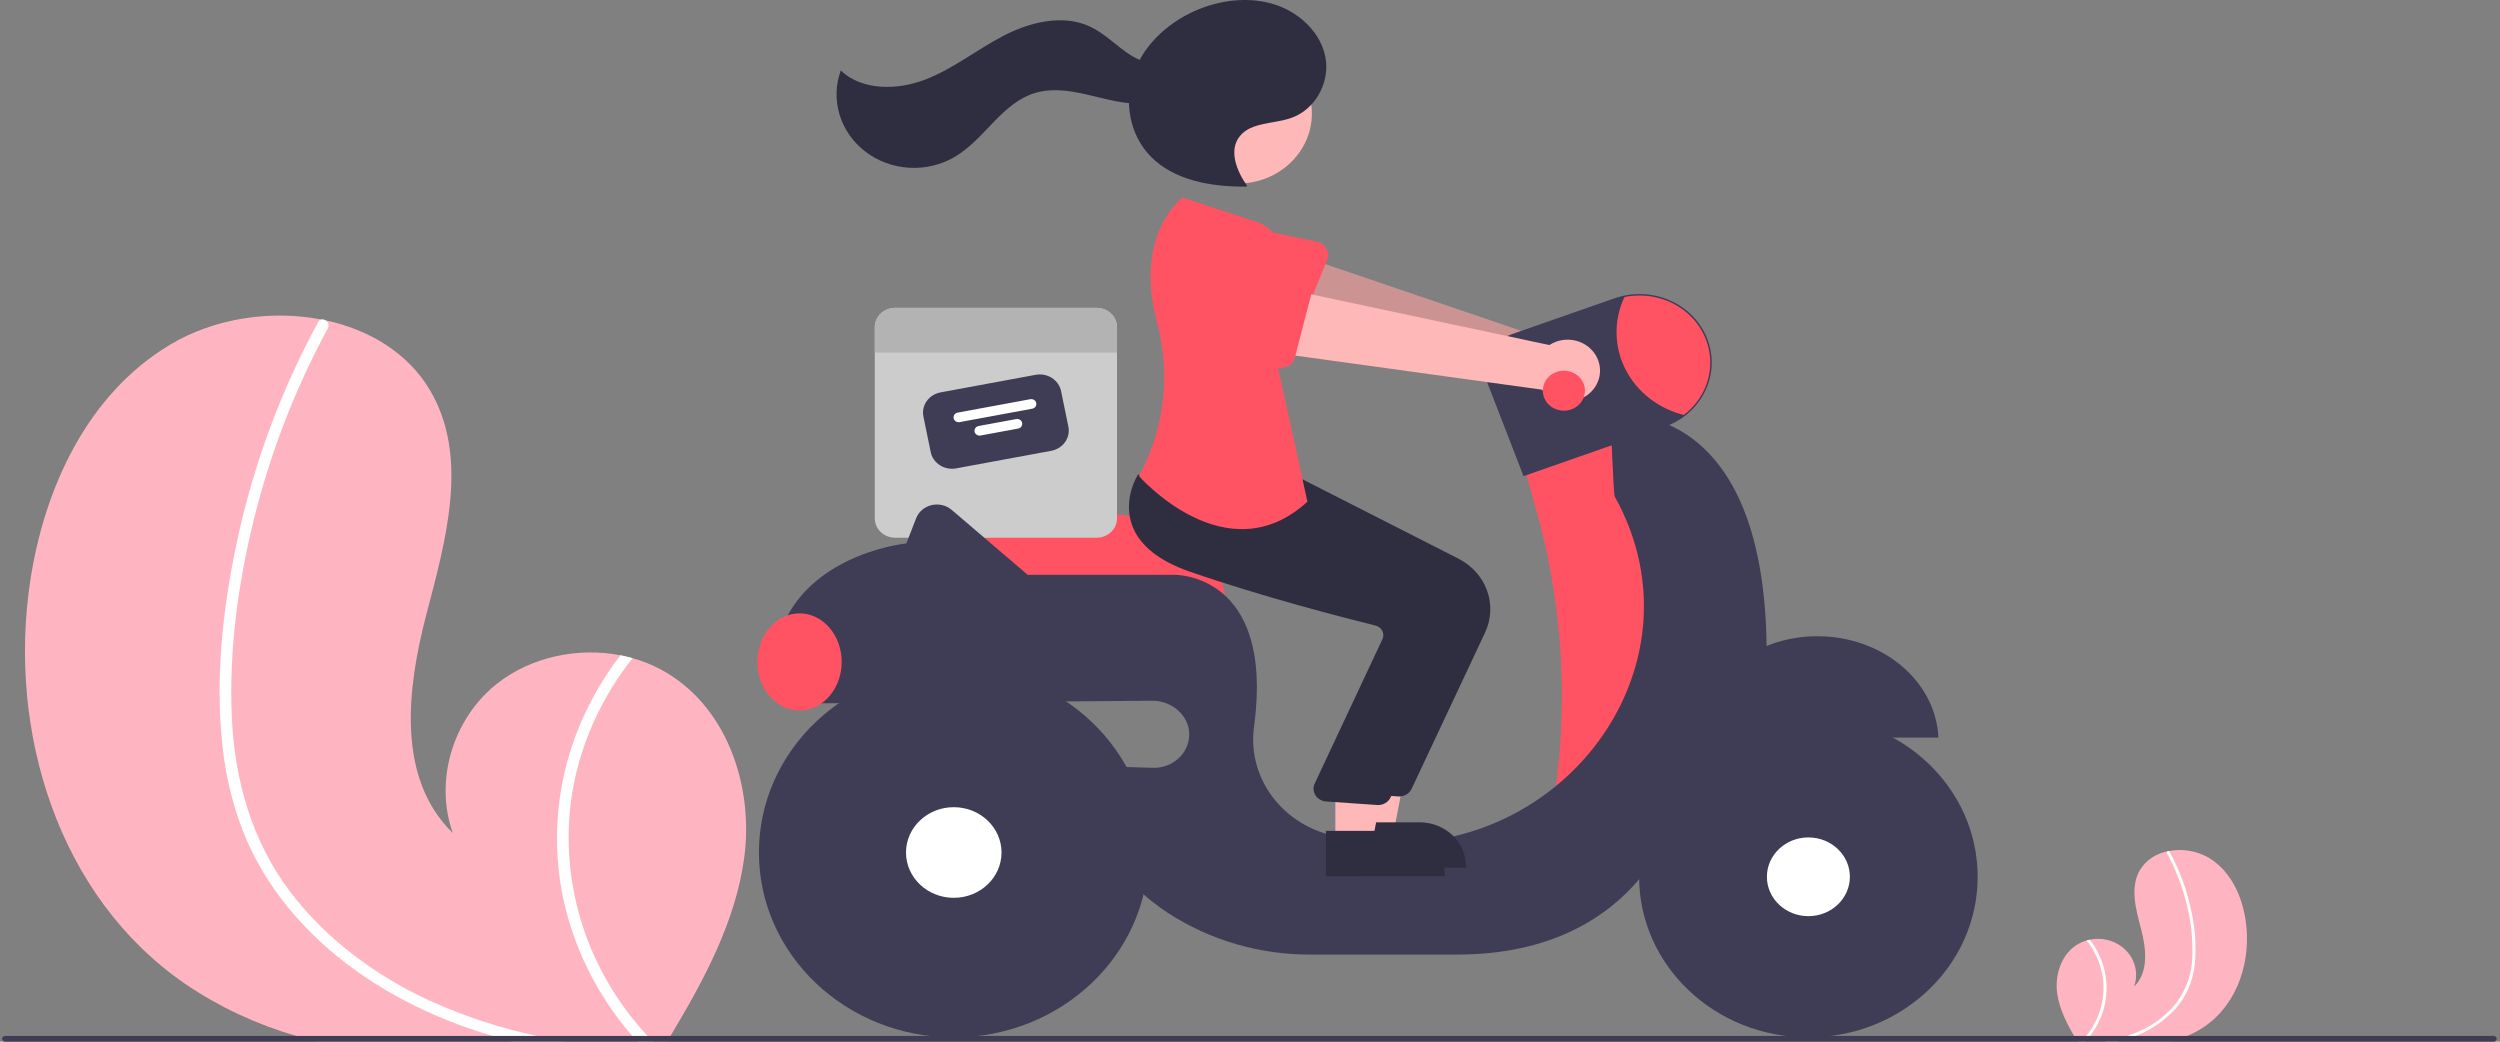
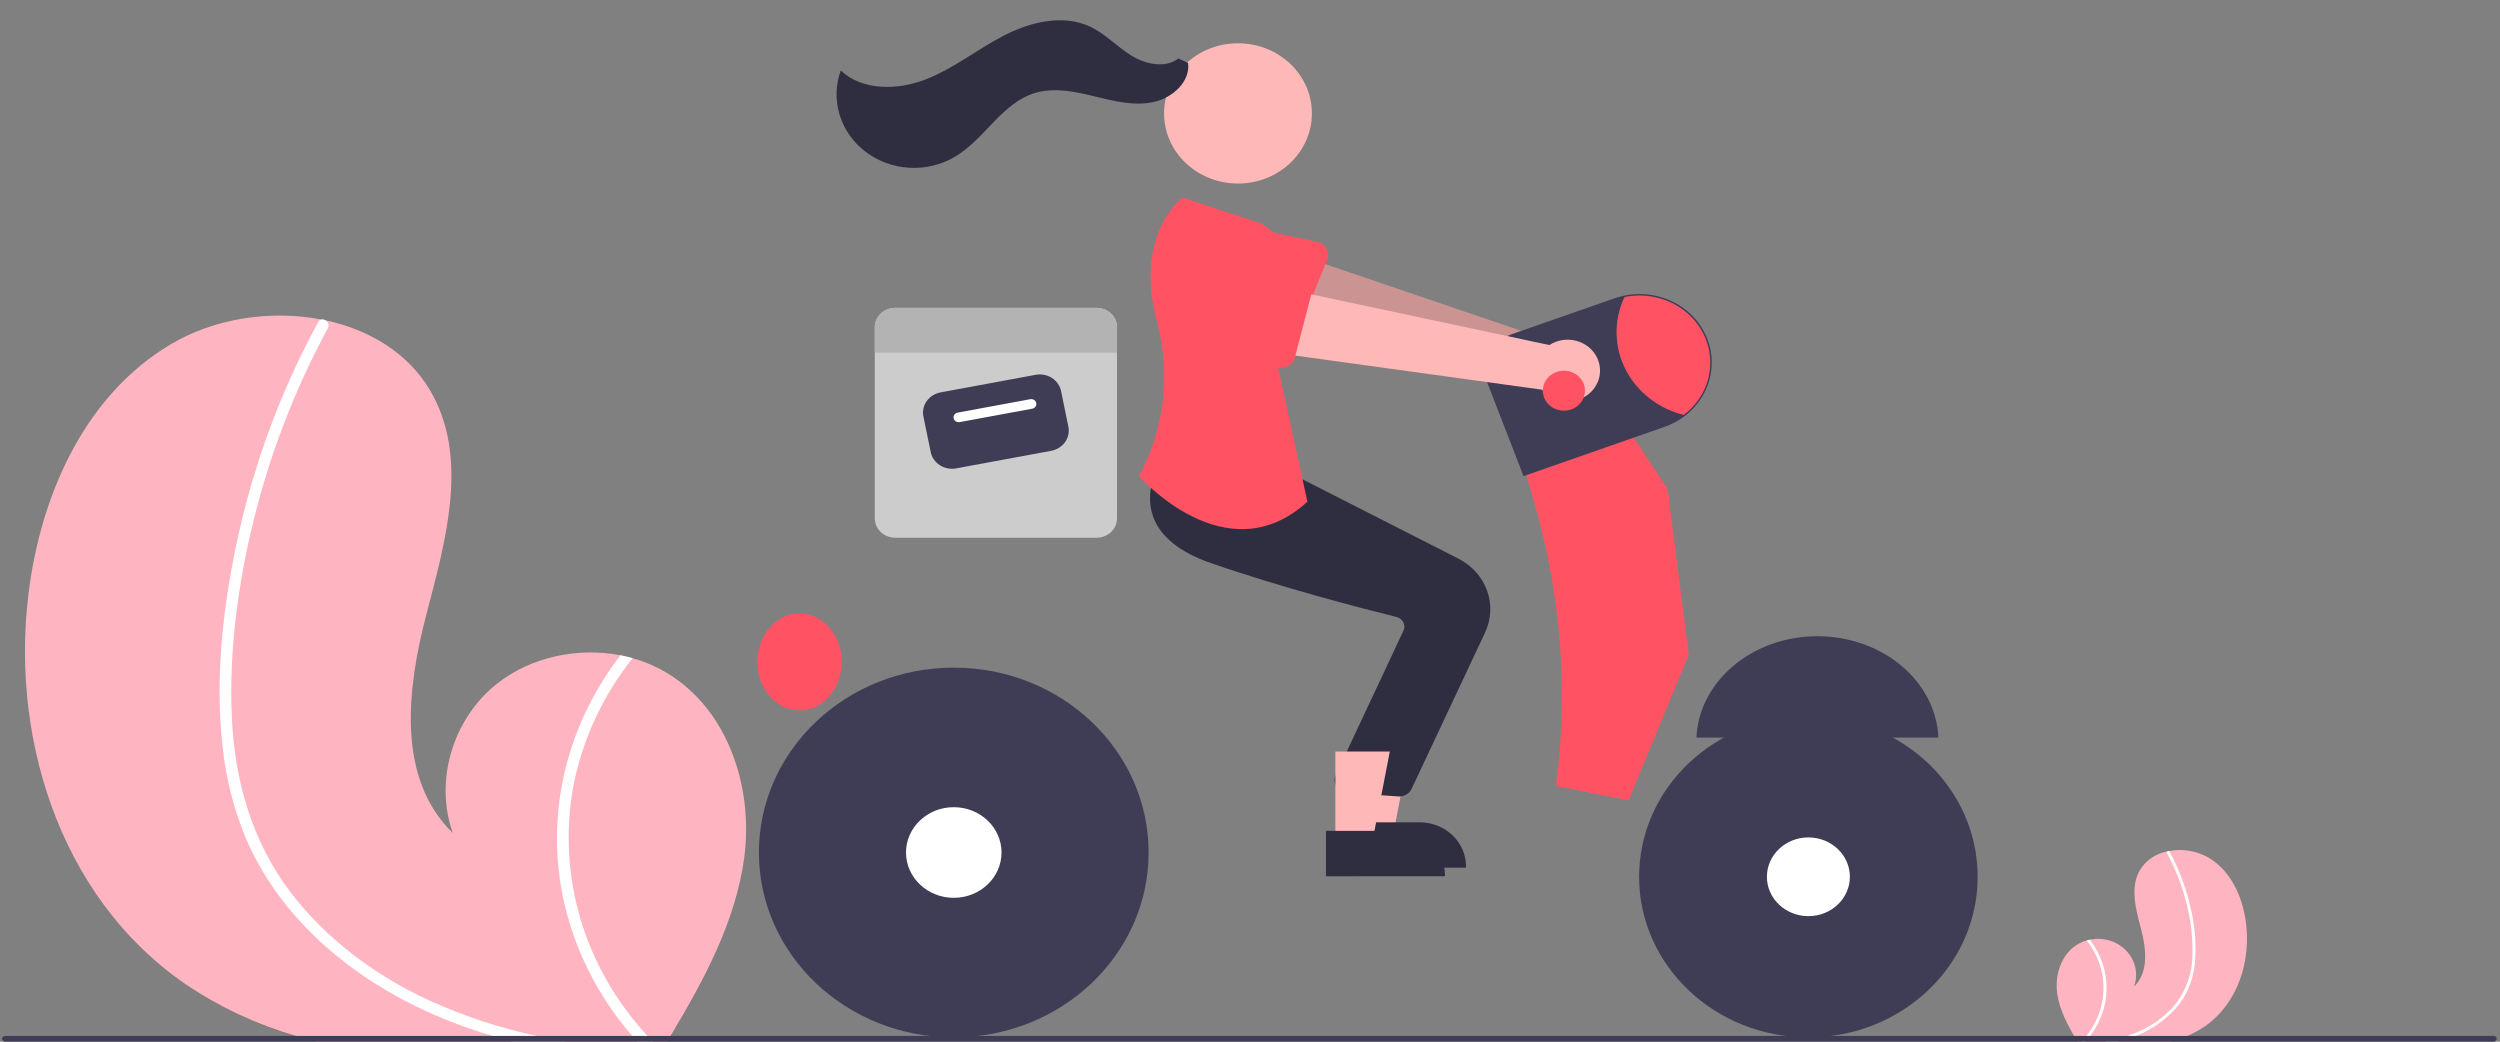
<svg xmlns="http://www.w3.org/2000/svg" width="468" height="195" viewBox="0 0 468 195" fill="none">
  <rect x="0" y="0" width="468" height="195" fill="#808080" stroke="none" />
  <g clip-path="url(#clip0_375_51724)">
    <path d="M139.32 160.557C137.714 172.492 131.811 183.412 125.513 193.931C125.304 194.289 125.09 194.642 124.871 195H59.412C58.088 194.674 56.781 194.316 55.48 193.931C48.086 191.795 41.106 188.537 34.811 184.283C10.729 167.821 1.462 136.713 5.648 108.839C8.25 91.521 16.261 73.84 31.859 64.513C40.095 59.58 50.674 57.976 60.155 59.81C60.403 59.852 60.651 59.906 60.904 59.954C69.061 61.697 76.328 66.026 80.463 73.001C87.899 85.535 83.472 101.062 79.816 115.013C76.171 128.963 74.193 145.661 84.773 155.95C81.28 146.195 84.728 134.559 93.071 127.963C99.374 122.987 108.151 121.122 116.156 122.667C116.922 122.822 117.677 122.998 118.42 123.212C120.218 123.711 121.95 124.4 123.586 125.264C136.064 131.876 141.117 147.104 139.32 160.557Z" fill="#FFB5C1" />
    <path d="M100.507 193.932C102.32 194.333 104.14 194.685 105.971 195.001H96.073C94.777 194.669 93.487 194.316 92.209 193.932C89.398 193.098 86.63 192.141 83.905 191.061C72.977 186.711 62.91 180.179 55.294 171.488C51.569 167.277 48.527 162.563 46.269 157.5C43.821 151.778 42.265 145.748 41.65 139.6C40.27 126.986 41.678 114.024 44.309 101.635C47.024 88.793 51.406 76.321 57.356 64.503C58.071 63.087 58.811 61.679 59.575 60.281C59.628 60.166 59.707 60.063 59.808 59.982C59.908 59.9 60.027 59.842 60.155 59.81C60.415 59.763 60.685 59.814 60.904 59.955C61.168 60.098 61.364 60.333 61.451 60.609C61.538 60.886 61.51 61.183 61.372 61.441C55.238 72.791 50.588 84.81 47.526 97.231C44.529 109.348 42.827 122.026 43.407 134.485C43.959 146.126 47.165 157.575 54.438 167.095C61.079 175.785 70.25 182.638 80.396 187.304C86.817 190.219 93.563 192.442 100.507 193.932Z" fill="white" />
    <path d="M122.229 195.001H119.311C118.984 194.649 118.668 194.291 118.359 193.932C111.712 186.27 107.209 177.141 105.267 167.389C102.908 155.22 104.743 142.654 110.5 131.551C112.106 128.438 113.999 125.465 116.156 122.668C116.922 122.823 117.677 122.999 118.42 123.213C112.747 130.345 108.931 138.649 107.283 147.447C105.814 155.691 106.302 164.143 108.714 172.185C111.125 180.227 115.398 187.657 121.22 193.932C121.547 194.291 121.885 194.649 122.229 195.001Z" fill="white" />
    <path d="M385.1 185.911C385.524 189.061 387.082 191.943 388.744 194.719C388.799 194.813 388.856 194.907 388.914 195.001H406.19C406.539 194.915 406.884 194.82 407.227 194.719C409.179 194.155 411.021 193.295 412.682 192.173C419.038 187.828 421.484 179.618 420.379 172.262C419.692 167.691 417.578 163.025 413.461 160.563C411.226 159.271 408.559 158.828 405.993 159.322C405.928 159.333 405.863 159.347 405.796 159.36C404.728 159.556 403.716 159.964 402.826 160.557C401.937 161.151 401.189 161.916 400.634 162.803C398.671 166.111 399.84 170.209 400.805 173.891C401.767 177.573 402.288 181.979 399.496 184.695C399.906 183.559 399.989 182.341 399.737 181.165C399.486 179.988 398.908 178.897 398.065 178.003C397.222 177.108 396.142 176.443 394.938 176.075C393.734 175.708 392.449 175.651 391.214 175.911C391.012 175.952 390.812 175.998 390.616 176.055C390.142 176.187 389.685 176.368 389.253 176.596C385.96 178.341 384.626 182.36 385.1 185.911Z" fill="#FFB5C1" />
    <path d="M395.344 194.718C394.865 194.824 394.385 194.917 393.902 195H396.514C396.856 194.913 397.196 194.82 397.534 194.718C398.276 194.498 399.006 194.246 399.725 193.961C402.642 192.837 405.232 191.065 407.276 188.795C408.26 187.684 409.062 186.439 409.658 185.103C410.304 183.593 410.715 182.002 410.877 180.379C411.174 177.025 410.937 173.647 410.176 170.359C409.459 166.97 408.302 163.679 406.732 160.56C406.543 160.186 406.348 159.814 406.146 159.445C406.133 159.415 406.112 159.388 406.085 159.366C406.059 159.345 406.027 159.329 405.993 159.321C405.925 159.308 405.854 159.322 405.796 159.359C405.726 159.397 405.674 159.459 405.651 159.532C405.628 159.605 405.636 159.683 405.672 159.751C407.291 162.747 408.518 165.919 409.327 169.197C410.159 172.412 410.525 175.72 410.413 179.029C410.354 182.107 409.342 185.1 407.502 187.635C405.714 189.919 403.361 191.75 400.652 192.969C398.957 193.738 397.176 194.325 395.344 194.718Z" fill="white" />
    <path d="M389.611 195H390.381C390.467 194.907 390.551 194.813 390.632 194.718C392.387 192.696 393.575 190.287 394.088 187.713C394.71 184.501 394.226 181.185 392.706 178.255C392.283 177.433 391.783 176.648 391.214 175.91C391.012 175.951 390.812 175.998 390.616 176.054C392.113 177.936 393.121 180.128 393.555 182.45C393.943 184.626 393.814 186.856 393.178 188.979C392.542 191.101 391.414 193.062 389.877 194.718C389.791 194.813 389.702 194.907 389.611 195Z" fill="white" />
-     <path d="M229.385 113.586H175.316L174.743 97.812C174.718 97.129 174.85 96.448 175.129 95.817C175.408 95.186 175.828 94.62 176.359 94.158C176.891 93.696 177.522 93.348 178.209 93.14C178.895 92.931 179.622 92.866 180.337 92.949L211.802 96.605H211.806C216.47 96.617 220.94 98.382 224.235 101.515C227.53 104.648 229.382 108.893 229.385 113.318V113.586Z" fill="#FF5364" />
    <path d="M205.286 57.633H167.576C167.075 57.633 166.578 57.726 166.115 57.908C165.651 58.09 165.23 58.357 164.875 58.694C164.521 59.03 164.24 59.43 164.048 59.869C163.856 60.309 163.757 60.78 163.757 61.256V97.037C163.757 97.512 163.856 97.984 164.048 98.423C164.24 98.863 164.521 99.262 164.875 99.599C165.23 99.935 165.651 100.202 166.115 100.384C166.578 100.566 167.075 100.66 167.576 100.66H205.286C205.788 100.66 206.285 100.566 206.748 100.384C207.211 100.202 207.632 99.935 207.987 99.599C208.342 99.262 208.623 98.863 208.815 98.423C209.007 97.984 209.105 97.512 209.105 97.037V61.256C209.105 60.78 209.007 60.309 208.815 59.869C208.623 59.43 208.342 59.03 207.987 58.694C207.632 58.357 207.211 58.09 206.748 57.908C206.285 57.726 205.788 57.633 205.286 57.633Z" fill="#CCCCCC" />
    <path d="M196.794 84.39L178.989 87.68C177.933 87.874 176.839 87.662 175.947 87.092C175.054 86.522 174.437 85.639 174.231 84.637L172.862 77.969C172.657 76.966 172.88 75.928 173.482 75.082C174.083 74.236 175.013 73.65 176.069 73.454L193.874 70.164C194.93 69.97 196.024 70.181 196.916 70.752C197.808 71.322 198.425 72.205 198.632 73.207L200.001 79.875C200.205 80.877 199.982 81.916 199.381 82.762C198.78 83.608 197.849 84.194 196.794 84.39Z" fill="#3F3D56" />
    <path d="M193.231 76.51L179.643 79.02C179.395 79.066 179.137 79.017 178.927 78.882C178.717 78.748 178.572 78.54 178.524 78.305C178.475 78.069 178.528 77.824 178.669 77.625C178.811 77.426 179.03 77.288 179.279 77.242L192.866 74.731C193.115 74.686 193.372 74.735 193.582 74.87C193.792 75.004 193.938 75.212 193.986 75.448C194.034 75.683 193.982 75.928 193.841 76.127C193.699 76.326 193.48 76.464 193.231 76.51Z" fill="white" />
-     <path d="M190.59 80.229L183.562 81.527C183.314 81.573 183.056 81.523 182.846 81.389C182.636 81.255 182.491 81.047 182.442 80.811C182.394 80.575 182.446 80.331 182.588 80.132C182.729 79.933 182.949 79.795 183.197 79.749L190.225 78.45C190.348 78.428 190.475 78.428 190.598 78.452C190.721 78.475 190.837 78.522 190.941 78.588C191.045 78.655 191.134 78.74 191.204 78.839C191.273 78.938 191.321 79.049 191.345 79.166C191.369 79.283 191.368 79.403 191.343 79.52C191.318 79.636 191.269 79.747 191.199 79.846C191.129 79.944 191.039 80.029 190.935 80.095C190.83 80.16 190.713 80.206 190.59 80.229Z" fill="white" />
    <path d="M209.105 61.256V66.012H163.757V61.256C163.757 60.78 163.856 60.309 164.048 59.869C164.24 59.43 164.521 59.03 164.875 58.694C165.23 58.357 165.651 58.09 166.115 57.908C166.578 57.726 167.075 57.633 167.576 57.633H205.286C205.788 57.633 206.285 57.726 206.748 57.908C207.211 58.09 207.632 58.357 207.987 58.694C208.342 59.03 208.623 59.43 208.815 59.869C209.007 60.309 209.105 60.78 209.105 61.256Z" fill="#B3B3B3" />
    <path d="M299.661 67.501C299.399 66.699 298.955 65.961 298.36 65.34C297.766 64.718 297.035 64.228 296.219 63.904C295.403 63.58 294.522 63.429 293.638 63.462C292.753 63.496 291.888 63.713 291.102 64.099L239.221 46.438L236.936 58.735L288.652 72.228C289.422 73.438 290.633 74.338 292.055 74.758C293.477 75.177 295.013 75.087 296.37 74.504C297.727 73.921 298.811 72.887 299.418 71.596C300.024 70.305 300.111 68.848 299.661 67.501Z" fill="#FFB8B8" />
    <path opacity="0.2" d="M299.661 67.501C299.399 66.699 298.955 65.961 298.36 65.34C297.766 64.718 297.035 64.228 296.219 63.904C295.403 63.58 294.522 63.429 293.638 63.462C292.753 63.496 291.888 63.713 291.102 64.099L239.221 46.438L236.936 58.735L288.652 72.228C289.422 73.438 290.633 74.338 292.055 74.758C293.477 75.177 295.013 75.087 296.37 74.504C297.727 73.921 298.811 72.887 299.418 71.596C300.024 70.305 300.111 68.848 299.661 67.501Z" fill="black" />
    <path d="M248.43 48.681L243.531 60.825C243.391 61.17 243.175 61.483 242.897 61.742C242.618 62.001 242.284 62.2 241.918 62.326C241.551 62.452 241.16 62.501 240.771 62.47C240.383 62.439 240.006 62.33 239.666 62.148L227.759 55.79C225.9 55.103 224.404 53.745 223.599 52.013C222.794 50.281 222.745 48.317 223.464 46.551C224.182 44.785 225.609 43.362 227.432 42.593C229.255 41.824 231.325 41.773 233.188 42.449L246.484 45.247C246.865 45.327 247.223 45.484 247.534 45.708C247.844 45.931 248.101 46.215 248.286 46.541C248.47 46.867 248.579 47.227 248.604 47.596C248.629 47.965 248.569 48.335 248.43 48.681Z" fill="#FF5364" />
    <path d="M303.745 78.746L285.155 86.763L287.595 95.482C292.308 112.317 293.559 129.856 291.279 147.141L304.871 149.834L316.138 122.575L312.194 91.574L303.745 78.746Z" fill="#FF5364" />
    <path d="M340.22 119.102C328.006 119.102 318.052 127.526 317.569 138.076H362.871C362.388 127.526 352.434 119.102 340.22 119.102Z" fill="#3F3D56" />
-     <path d="M330.712 120.918C330.076 73.295 301.491 77.676 301.491 77.676C301.491 77.676 302.026 92.499 302.283 92.96C320.498 125.661 290.436 163.997 252.169 156.945C251.448 156.812 250.754 156.677 250.09 156.54C245.241 155.579 240.96 152.902 238.117 149.054C235.275 145.205 234.084 140.473 234.788 135.821C238.557 107.1 219.808 107.608 219.808 107.608H192.393L178.156 95.45C177.653 95.021 177.048 94.715 176.392 94.56C175.736 94.404 175.05 94.403 174.394 94.557C173.737 94.711 173.131 95.016 172.627 95.443C172.123 95.871 171.738 96.41 171.504 97.012L169.672 101.729C169.672 101.729 142.632 104.401 144.886 129.522H153.245C153.225 130.236 153.255 130.95 153.336 131.66L215.725 131.179C219.382 131.151 222.61 133.963 222.625 137.433C222.629 138.277 222.453 139.114 222.108 139.893C221.763 140.672 221.256 141.377 220.617 141.965C219.979 142.554 219.221 143.014 218.391 143.319C217.56 143.623 216.674 143.766 215.784 143.737L205.725 143.419C202.627 156.514 210.232 165.334 218.611 170.879C226.501 176.024 235.863 178.753 245.436 178.696H272.762C308.251 178.696 314.448 150.368 314.448 150.368C333.038 142.885 330.712 120.918 330.712 120.918Z" fill="#3F3D56" />
    <path d="M338.53 194.197C356.031 194.197 370.217 180.737 370.217 164.132C370.217 147.527 356.031 134.066 338.53 134.066C321.03 134.066 306.843 147.527 306.843 164.132C306.843 180.737 321.03 194.197 338.53 194.197Z" fill="#3F3D56" />
    <path d="M338.53 171.504C342.819 171.504 346.297 168.204 346.297 164.135C346.297 160.065 342.819 156.766 338.53 156.766C334.241 156.766 330.764 160.065 330.764 164.135C330.764 168.204 334.241 171.504 338.53 171.504Z" fill="white" />
    <path d="M178.545 194.198C198.69 194.198 215.02 178.703 215.02 159.589C215.02 140.475 198.69 124.98 178.545 124.98C158.4 124.98 142.069 140.475 142.069 159.589C142.069 178.703 158.4 194.198 178.545 194.198Z" fill="#3F3D56" />
    <path d="M178.545 168.071C183.482 168.071 187.485 164.273 187.485 159.588C187.485 154.903 183.482 151.105 178.545 151.105C173.607 151.105 169.605 154.903 169.605 159.588C169.605 164.273 173.607 168.071 178.545 168.071Z" fill="white" />
    <path d="M285.208 89.132L278.519 71.894C278.17 70.996 278.012 70.041 278.052 69.085C278.092 68.128 278.331 67.189 278.754 66.319C279.177 65.45 279.776 64.669 280.517 64.019C281.259 63.37 282.128 62.866 283.074 62.535L302.25 55.837C303.916 55.255 305.687 54.99 307.46 55.057C309.234 55.124 310.977 55.522 312.589 56.228C314.2 56.934 315.65 57.935 316.854 59.172C318.058 60.41 318.994 61.861 319.607 63.441C320.161 64.86 320.443 66.361 320.442 67.874C320.435 69.794 319.976 71.689 319.101 73.421C318.225 75.153 316.953 76.678 315.379 77.885C314.241 78.751 312.962 79.435 311.593 79.91L285.208 89.132Z" fill="#3F3D56" />
    <path d="M320.16 67.875C320.158 69.757 319.712 71.614 318.854 73.311C317.996 75.007 316.749 76.5 315.203 77.678C312.831 77.084 310.623 76.008 308.734 74.523C306.845 73.038 305.32 71.181 304.264 69.08C303.208 66.98 302.646 64.686 302.619 62.358C302.592 60.031 303.099 57.726 304.105 55.603C306.037 55.205 308.039 55.222 309.964 55.653C311.888 56.084 313.686 56.919 315.226 58.096C316.766 59.273 318.008 60.763 318.862 62.455C319.716 64.147 320.159 65.999 320.16 67.875Z" fill="#FF5364" />
    <path d="M149.674 132.997C154.03 132.997 157.561 128.929 157.561 123.911C157.561 118.892 154.03 114.824 149.674 114.824C145.318 114.824 141.787 118.892 141.787 123.911C141.787 128.929 145.318 132.997 149.674 132.997Z" fill="#FF5364" />
    <path d="M253.924 156.077H260.831L264.117 139.082L253.923 139.083L253.924 156.077Z" fill="#FFB8B8" />
    <path d="M252.163 153.938L265.764 153.938H265.764C266.902 153.937 268.03 154.15 269.081 154.563C270.133 154.977 271.088 155.582 271.893 156.346C272.698 157.11 273.336 158.016 273.772 159.014C274.208 160.012 274.432 161.081 274.432 162.161V162.429L252.163 162.429L252.163 153.938Z" fill="#2F2E41" />
    <path d="M261.941 149.099C261.86 149.099 261.78 149.095 261.698 149.088L252.141 148.428C251.754 148.393 251.381 148.276 251.05 148.083C250.719 147.891 250.439 147.629 250.232 147.317C250.025 147.006 249.895 146.654 249.854 146.287C249.813 145.921 249.861 145.551 249.995 145.205L262.786 117.938C262.878 117.695 262.915 117.436 262.896 117.179C262.877 116.921 262.802 116.67 262.676 116.442C262.55 116.21 262.374 116.007 262.159 115.845C261.944 115.683 261.696 115.566 261.43 115.501C255.415 114.009 239.983 110.037 226.624 105.39C220.9 103.398 217.296 100.521 215.91 96.837C214.083 91.98 216.786 87.55 216.902 87.364L216.992 87.219L229.563 88.303L243.19 89.403L273.055 104.597C275.557 105.881 277.458 108.012 278.378 110.566C279.299 113.12 279.172 115.91 278.022 118.379L264.254 147.673C264.055 148.098 263.73 148.458 263.32 148.711C262.909 148.964 262.43 149.099 261.941 149.099Z" fill="#2F2E41" />
    <path d="M231.749 34.357C239.39 34.357 245.585 28.48 245.585 21.229C245.585 13.979 239.39 8.102 231.749 8.102C224.107 8.102 217.913 13.979 217.913 21.229C217.913 28.48 224.107 34.357 231.749 34.357Z" fill="#FFB8B8" />
    <path d="M249.981 157.679H256.888L260.173 140.684L249.98 140.684L249.981 157.679Z" fill="#FFB8B8" />
    <path d="M248.219 155.54L261.82 155.539H261.821C262.959 155.539 264.086 155.752 265.138 156.165C266.189 156.578 267.145 157.184 267.95 157.948C268.755 158.711 269.393 159.618 269.829 160.616C270.264 161.614 270.489 162.683 270.488 163.763V164.03L248.22 164.031L248.219 155.54Z" fill="#2F2E41" />
-     <path d="M257.997 150.704C257.917 150.704 257.836 150.701 257.755 150.693L248.197 150.033C247.811 149.999 247.438 149.881 247.107 149.689C246.776 149.496 246.496 149.234 246.289 148.923C246.081 148.611 245.952 148.259 245.911 147.893C245.87 147.527 245.918 147.156 246.052 146.81L258.843 119.543C258.934 119.3 258.971 119.042 258.952 118.784C258.933 118.527 258.858 118.276 258.732 118.047C258.606 117.816 258.43 117.613 258.215 117.45C258.001 117.288 257.752 117.171 257.487 117.107C251.472 115.615 236.039 111.643 222.68 106.995C216.957 105.004 213.352 102.126 211.967 98.442C210.14 93.585 212.842 89.156 212.958 88.97L213.049 88.824L225.62 89.908L239.247 91.008L269.111 106.203C271.614 107.487 273.514 109.618 274.435 112.172C275.356 114.726 275.228 117.515 274.079 119.984L260.311 149.279C260.111 149.703 259.787 150.063 259.376 150.316C258.966 150.569 258.487 150.704 257.997 150.704Z" fill="#2F2E41" />
    <path d="M236.016 41.803L221.369 36.992C221.369 36.992 212.174 43.695 216.592 60.322C218.898 68.903 218.226 77.96 214.676 86.149C214.249 87.162 213.756 88.15 213.201 89.106C213.201 89.106 229.537 107.813 244.747 93.916L238.832 66.924C238.832 66.924 248.127 49.018 236.016 41.803Z" fill="#FF5364" />
-     <path d="M233.466 34.805C231.497 32.008 229.943 28.13 232.111 25.469C234.251 22.843 238.472 23.23 241.75 22.067C246.315 20.448 248.963 15.36 248.137 10.802C247.312 6.245 243.456 2.467 238.863 0.921C234.269 -0.624 229.09 -0.122 224.592 1.658C219.055 3.85 214.305 8.089 212.313 13.458C210.321 18.828 211.386 25.275 215.518 29.402C219.948 33.827 226.9 35.006 233.332 34.934" fill="#2F2E41" />
    <path d="M220.596 10.947C218.115 12.863 214.329 12.012 211.665 10.33C209.002 8.648 206.84 6.253 203.958 4.934C198.878 2.609 192.735 4.155 187.79 6.73C182.845 9.305 178.462 12.863 173.238 14.884C168.015 16.905 161.35 17.005 157.395 13.189C156.422 15.865 156.342 18.76 157.167 21.48C157.992 24.2 159.681 26.613 162.005 28.388C164.328 30.163 167.172 31.215 170.149 31.401C173.126 31.586 176.09 30.895 178.638 29.422C184.361 26.115 187.522 19.18 193.941 17.354C197.493 16.344 201.308 17.157 204.898 18.039C208.488 18.92 212.231 19.872 215.854 19.122C219.477 18.372 222.866 15.283 222.405 11.791L220.596 10.947Z" fill="#2F2E41" />
    <path d="M298.972 66.967C298.608 66.202 298.072 65.522 297.401 64.975C296.73 64.428 295.941 64.027 295.089 63.801C294.237 63.575 293.343 63.528 292.47 63.665C291.597 63.802 290.766 64.119 290.037 64.593L236.256 53.141L235.587 65.612L288.662 72.948C289.584 74.058 290.902 74.81 292.368 75.059C293.834 75.309 295.346 75.04 296.617 74.303C297.888 73.566 298.829 72.412 299.264 71.06C299.698 69.708 299.594 68.252 298.972 66.967Z" fill="#FFB8B8" />
    <path d="M245.685 54.285L242.403 66.91C242.309 67.269 242.135 67.605 241.893 67.894C241.65 68.184 241.345 68.421 240.997 68.588C240.65 68.756 240.268 68.85 239.878 68.865C239.489 68.88 239.1 68.816 238.739 68.675L226.097 63.759C224.162 63.296 222.499 62.124 221.473 60.499C220.448 58.875 220.144 56.93 220.628 55.093C221.111 53.256 222.343 51.676 224.054 50.699C225.764 49.723 227.812 49.43 229.75 49.885L243.308 51.105C243.696 51.14 244.072 51.254 244.409 51.44C244.747 51.625 245.038 51.877 245.264 52.179C245.489 52.48 245.644 52.825 245.717 53.188C245.789 53.552 245.779 53.926 245.685 54.285V54.285Z" fill="#FF5364" />
    <path d="M292.76 76.877C294.937 76.877 296.703 75.202 296.703 73.136C296.703 71.07 294.937 69.394 292.76 69.394C290.582 69.394 288.816 71.07 288.816 73.136C288.816 75.202 290.582 76.877 292.76 76.877Z" fill="#FF5364" />
-     <path d="M467.386 194.464C467.386 194.606 467.326 194.742 467.221 194.842C467.115 194.942 466.972 194.998 466.823 194.999H0.95C0.8 194.999 0.657 194.942 0.551 194.842C0.446 194.742 0.386 194.606 0.386 194.464C0.386 194.322 0.446 194.186 0.551 194.086C0.657 193.986 0.8 193.93 0.95 193.93H466.823C466.972 193.93 467.115 193.987 467.221 194.087C467.326 194.187 467.386 194.323 467.386 194.464Z" fill="#3F3D56" />
+     <path d="M467.386 194.464C467.386 194.606 467.326 194.742 467.221 194.842C467.115 194.942 466.972 194.998 466.823 194.999H0.95C0.8 194.999 0.657 194.942 0.551 194.842C0.446 194.742 0.386 194.606 0.386 194.464C0.386 194.322 0.446 194.186 0.551 194.086C0.657 193.986 0.8 193.93 0.95 193.93H466.823C466.972 193.93 467.115 193.987 467.221 194.087C467.326 194.187 467.386 194.323 467.386 194.464" fill="#3F3D56" />
  </g>
  <defs>
    <clipPath id="clip0_375_51724">
      <rect width="467" height="195" fill="white" transform="translate(0.386)" />
    </clipPath>
  </defs>
</svg>